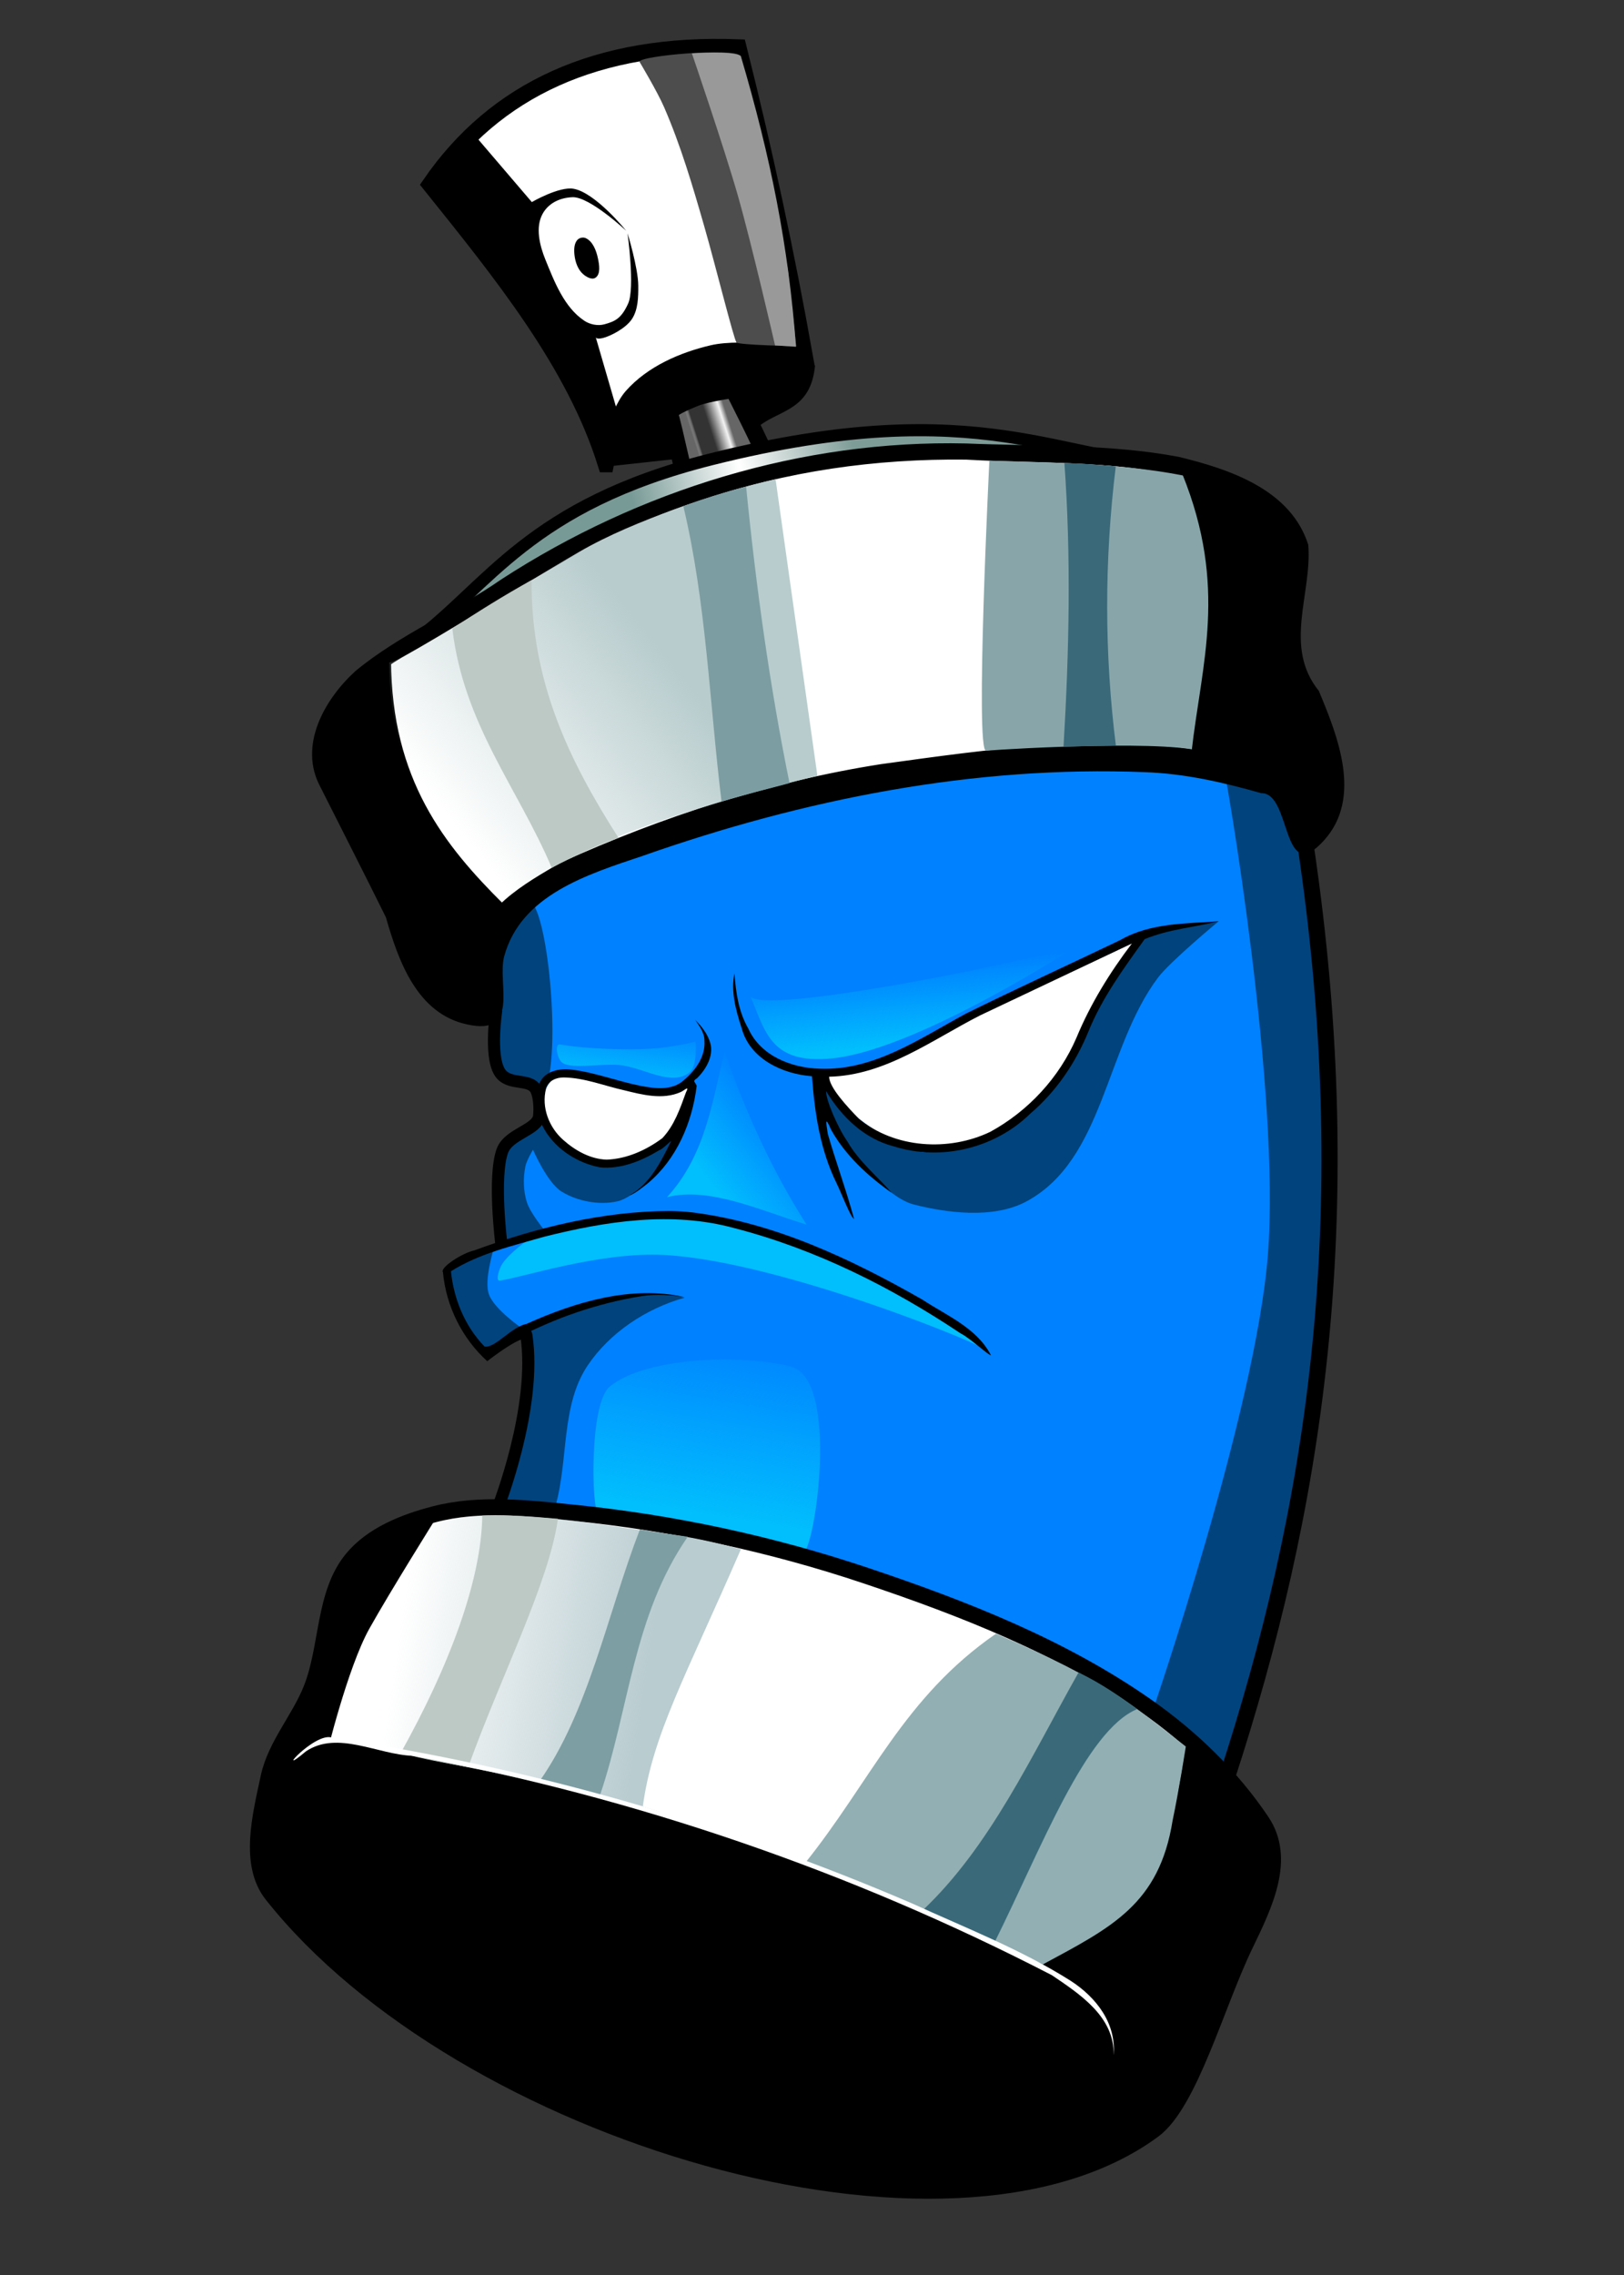
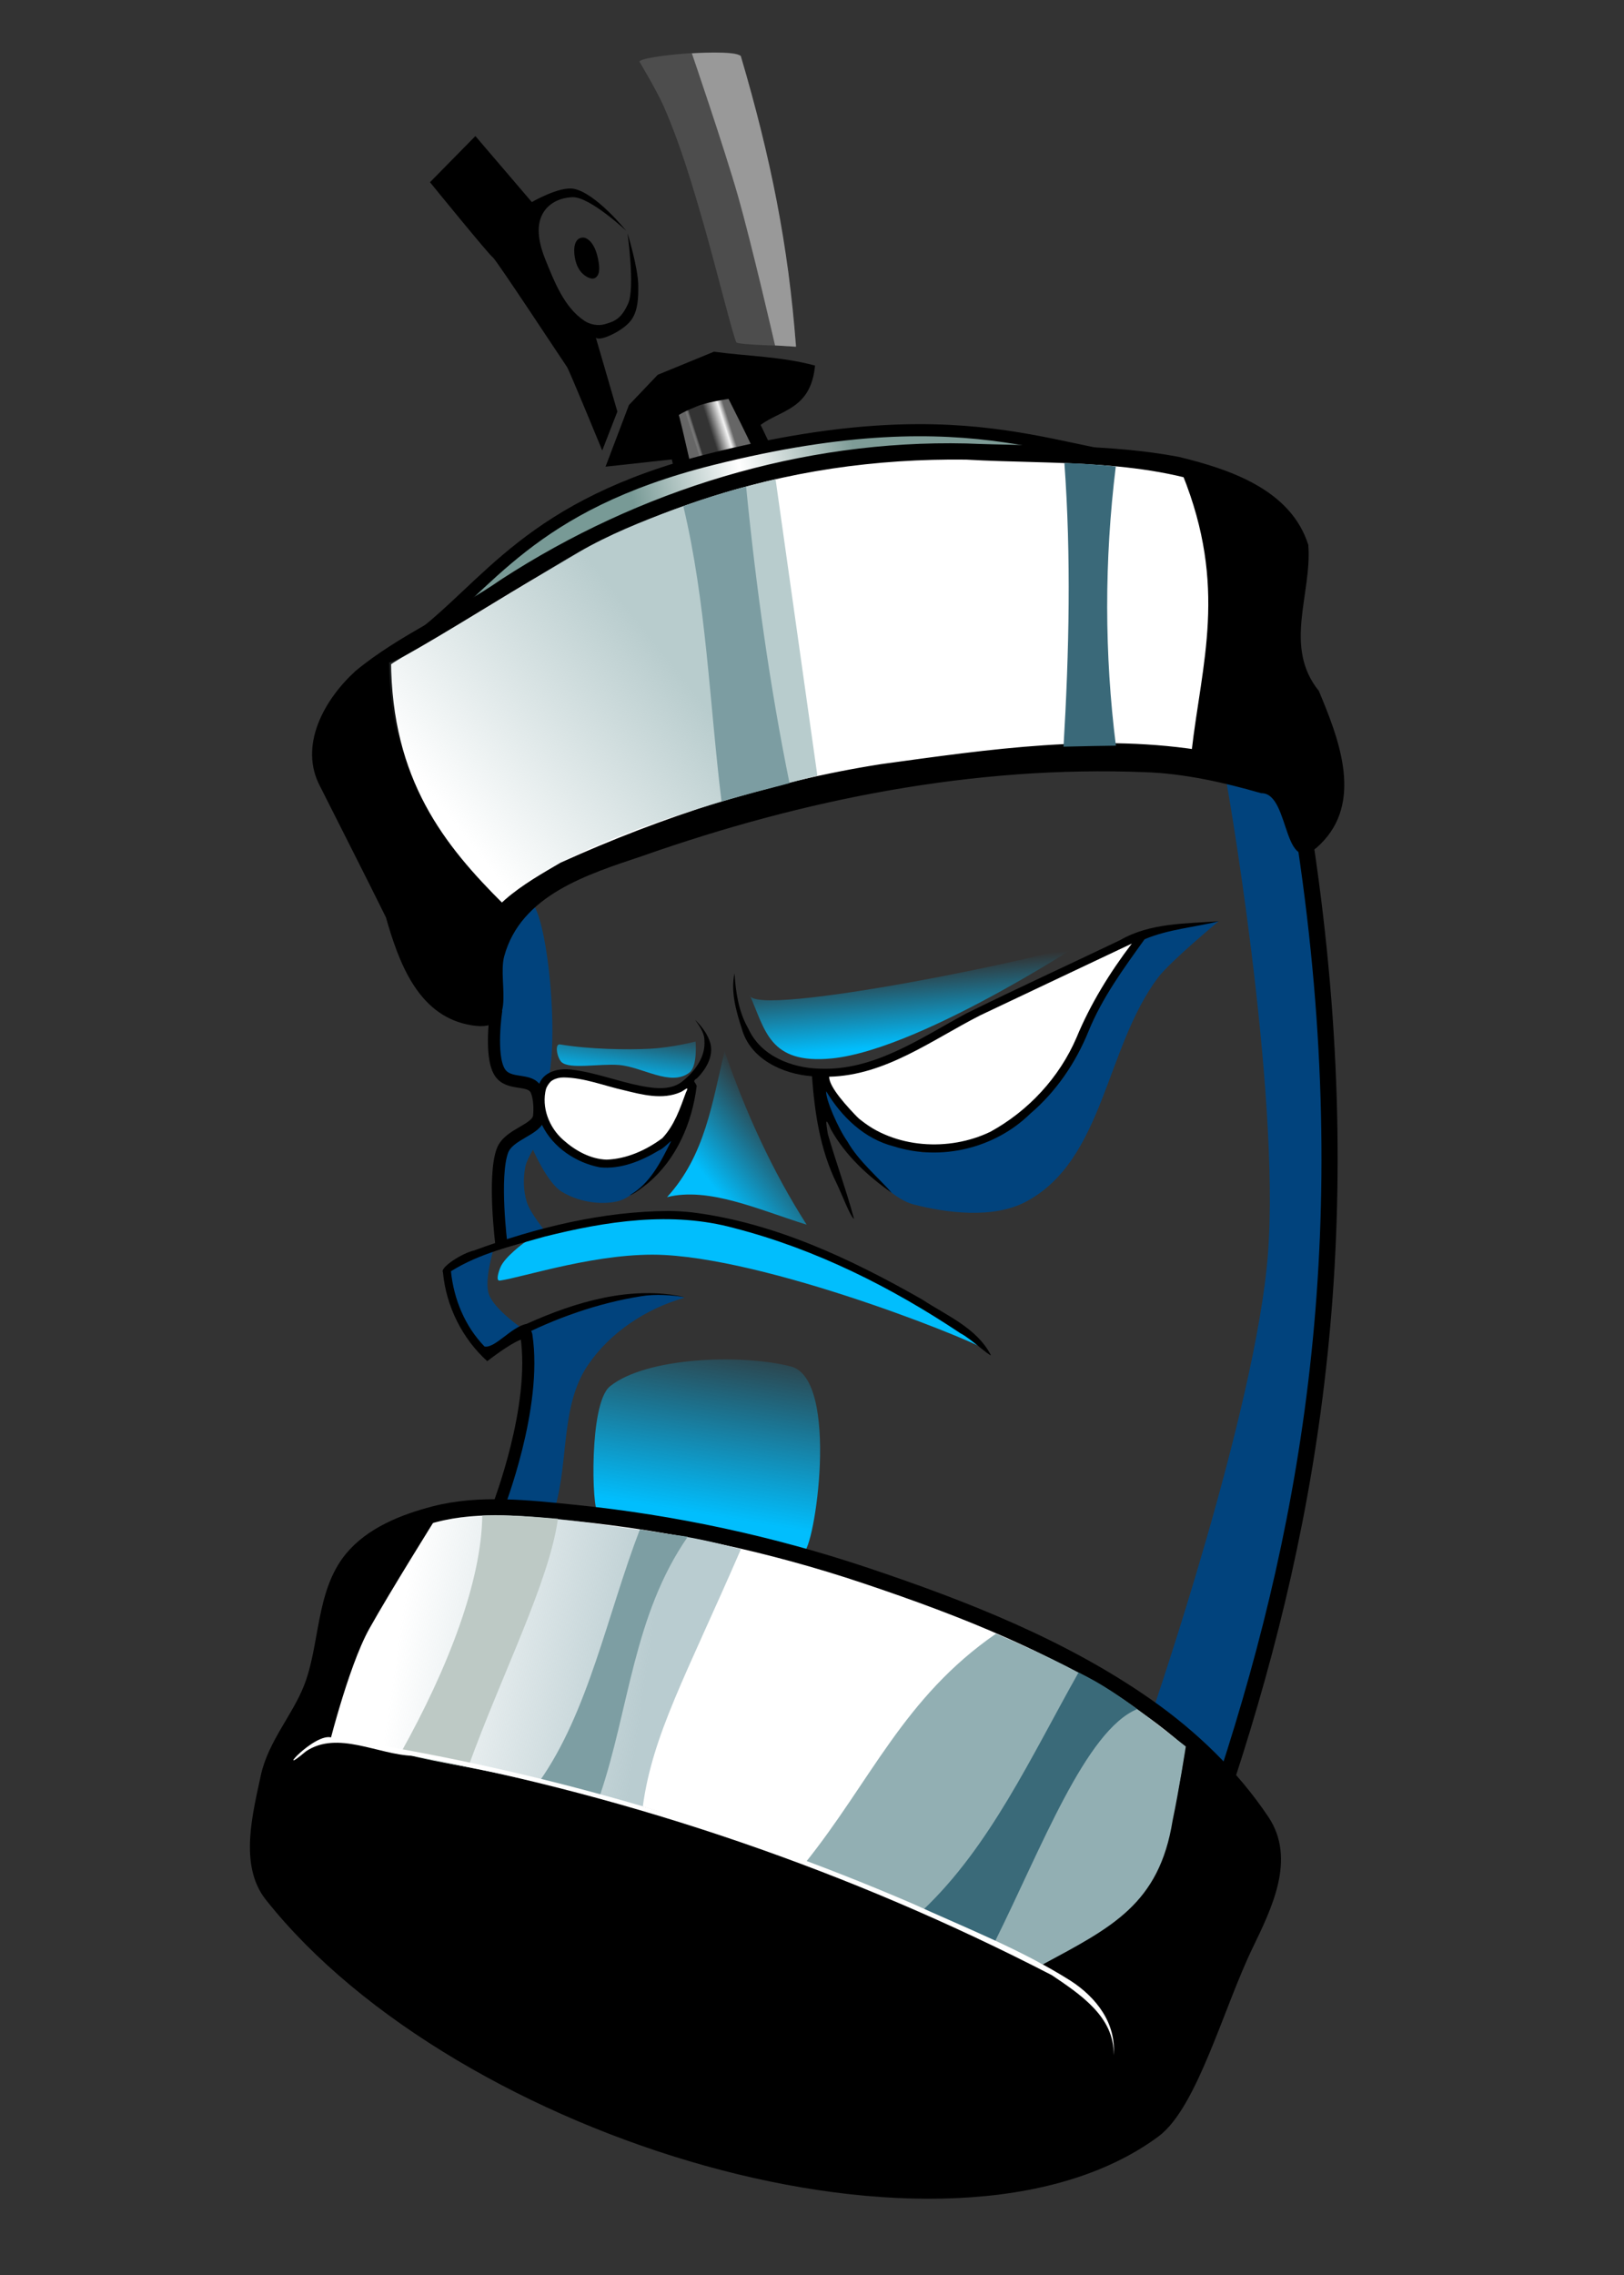
<svg xmlns="http://www.w3.org/2000/svg" xmlns:xlink="http://www.w3.org/1999/xlink" version="1.1" id="svg2" viewBox="0 0 750 1050" height="1050" width="750">
  <rect x="0" y="0" width="750" height="1050" fill="#333333" stroke="none" />
  <title id="title4795">SprayCan Graffiti</title>
  <defs id="defs4">
    <linearGradient id="linearGradient4728">
      <stop id="stop4730" offset="0" style="stop-color:#b9ccd0;stop-opacity:1;" />
      <stop id="stop4732" offset="1" style="stop-color:#b9ccd0;stop-opacity:0;" />
    </linearGradient>
    <linearGradient id="linearGradient4696">
      <stop id="stop4698" offset="0" style="stop-color:#b8cccd;stop-opacity:1;" />
      <stop id="stop4700" offset="1" style="stop-color:#b8cccd;stop-opacity:0;" />
    </linearGradient>
    <linearGradient id="linearGradient4672">
      <stop id="stop4674" offset="0" style="stop-color:#666666;stop-opacity:1;" />
      <stop style="stop-color:#ffffff;stop-opacity:0" offset="0.108" id="stop4684" />
      <stop style="stop-color:#ffffff;stop-opacity:0" offset="0.481" id="stop4680" />
      <stop id="stop4682" offset="0.862" style="stop-color:#ffffff;stop-opacity:0.941" />
      <stop id="stop4676" offset="1" style="stop-color:#666666;stop-opacity:1" />
    </linearGradient>
    <linearGradient id="linearGradient4662">
      <stop id="stop4664" offset="0" style="stop-color:#789a96;stop-opacity:1;" />
      <stop style="stop-color:#ffffff;stop-opacity:1" offset="0.491" id="stop4670" />
      <stop id="stop4666" offset="1" style="stop-color:#7e9c97;stop-opacity:1" />
    </linearGradient>
    <linearGradient id="linearGradient4628">
      <stop id="stop4630" offset="0" style="stop-color:#01befd;stop-opacity:1;" />
      <stop id="stop4632" offset="1" style="stop-color:#01befd;stop-opacity:0;" />
    </linearGradient>
    <linearGradient id="linearGradient4620">
      <stop id="stop4622" offset="0" style="stop-color:#01befd;stop-opacity:1;" />
      <stop id="stop4624" offset="1" style="stop-color:#01befd;stop-opacity:0;" />
    </linearGradient>
    <linearGradient id="linearGradient4612">
      <stop id="stop4614" offset="0" style="stop-color:#01befd;stop-opacity:1;" />
      <stop id="stop4616" offset="1" style="stop-color:#01befd;stop-opacity:0;" />
    </linearGradient>
    <linearGradient id="linearGradient4604">
      <stop id="stop4606" offset="0" style="stop-color:#01befd;stop-opacity:1;" />
      <stop id="stop4608" offset="1" style="stop-color:#01befd;stop-opacity:0;" />
    </linearGradient>
    <marker style="overflow:visible" orient="auto" refY="0" refX="0" id="RazorWire">
      <path d="m 0.023,-0.74 0,1.438 -7.781,2.313 18.437,0 -7.187,-2.313 0,-1.438 7.25,-2.156 -18.469,0 7.75,2.156 z" style="fill:#000000;fill-opacity:1;fill-rule:evenodd;stroke:#000000;stroke-width:0.1pt;stroke-opacity:1" transform="scale(0.8,0.8)" id="path4437" />
    </marker>
    <marker style="overflow:visible" id="TriangleOutM" refX="0" refY="0" orient="auto">
      <path transform="scale(0.4,0.4)" style="fill:#000000;fill-opacity:1;fill-rule:evenodd;stroke:#000000;stroke-width:1pt;stroke-opacity:1" d="m 5.77,0 -8.65,5 0,-10 8.65,5 z" id="path4350" />
    </marker>
    <marker style="overflow:visible" id="Arrow2Lstart" refX="0" refY="0" orient="auto">
      <path transform="matrix(1.1,0,0,1.1,1.1,0)" d="M 8.719,4.034 -2.207,0.016 8.719,-4.002 c -1.745,2.372 -1.735,5.617 -6e-7,8.035 z" style="fill:#000000;fill-opacity:1;fill-rule:evenodd;stroke:#000000;stroke-width:0.625;stroke-linejoin:round;stroke-opacity:1" id="path4223" />
    </marker>
    <linearGradient gradientUnits="userSpaceOnUse" y2="530.219" x2="358.214" y1="550.05" x1="359.865" id="linearGradient4610" xlink:href="#linearGradient4604" />
    <linearGradient gradientUnits="userSpaceOnUse" y2="543.245" x2="301.783" y1="558.65" x1="299.51" id="linearGradient4618" xlink:href="#linearGradient4612" />
    <linearGradient gradientUnits="userSpaceOnUse" y2="571.53" x2="340.421" y1="586.429" x1="321.734" id="linearGradient4626" xlink:href="#linearGradient4620" />
    <linearGradient gradientUnits="userSpaceOnUse" y2="617.997" x2="315.168" y1="663.959" x1="307.591" id="linearGradient4634" xlink:href="#linearGradient4628" />
    <linearGradient gradientUnits="userSpaceOnUse" y2="403.282" x2="355.457" y1="416.768" x1="300.766" id="linearGradient4668" xlink:href="#linearGradient4662" />
    <linearGradient gradientUnits="userSpaceOnUse" y2="396.255" x2="324.502" y1="399.207" x1="315.258" id="linearGradient4678" xlink:href="#linearGradient4672" />
    <linearGradient gradientUnits="userSpaceOnUse" y2="497.362" x2="258.153" y1="455.934" x1="310.714" id="linearGradient4702" xlink:href="#linearGradient4696" />
    <linearGradient gradientUnits="userSpaceOnUse" y2="690.862" x2="243" y1="699.862" x1="304.5" id="linearGradient4734" xlink:href="#linearGradient4728" />
  </defs>
  <g transform="translate(0,-2.362)" id="layer1">
    <g transform="matrix(1.864,0,0,1.864,-267.424,-539.382)" id="g4746">
-       <path style="fill:#0081ff;fill-opacity:1;fill-rule:evenodd;stroke:none;stroke-width:1px;stroke-linecap:butt;stroke-linejoin:miter;stroke-opacity:1" d="m 263.902,523.421 10.985,-12.879 34.85,-14.9 55.18,-14.016 55.306,-6.44 31.694,5.682 9.218,4.293 3.914,14.773 3.662,9.218 3.788,43.184 0.631,36.492 -2.399,37.249 -6.44,42.805 -12.122,45.836 c 0,0 -4.546,15.91 -5.303,15.531 -0.758,-0.379 -21.971,-19.698 -22.476,-19.951 -0.505,-0.253 -44.952,-22.097 -44.952,-22.097 l -40.785,-13.385 -31.567,-7.324 -41.037,-4.167 4.798,-10.985 3.788,-19.698 -1.389,-13.763 -9.344,7.197 -7.071,-10.228 -2.652,-11.364 13.385,-6.44 -0.758,-12.879 1.136,-10.607 9.218,-7.576 -0.505,-8.713 -10.354,-3.536 -1.136,-20.077 z" id="path4597" />
      <path style="fill:#01437d;fill-opacity:1;fill-rule:evenodd;stroke:none;stroke-width:1px;stroke-linecap:butt;stroke-linejoin:miter;stroke-opacity:1" d="m 313.085,611.947 c -9.643,2.738 -18.559,8.686 -24.018,16.786 -6.667,9.891 -4.712,23.384 -7.996,34.88 L 266.875,662.63 c 0,0 4.917,-12.108 6.161,-18.482 1.611,-8.254 1.701,-24.031 1.701,-24.031 12.962,-5.549 28.863,-11.119 38.348,-8.17 z" id="path4581" />
      <path style="fill:#01437d;fill-opacity:1;fill-rule:evenodd;stroke:none;stroke-width:1px;stroke-linecap:butt;stroke-linejoin:miter;stroke-opacity:1" d="m 273.602,514.105 c 4.626,-4.415 8.934,32.288 5.474,44.932 -4.856,0.768 -8.957,-0.007 -12.648,-5.068 l -2.321,-30.804 z" id="path4579" />
      <path style="fill:#01437d;fill-opacity:1;fill-rule:evenodd;stroke:none;stroke-width:1px;stroke-linecap:butt;stroke-linejoin:miter;stroke-opacity:1" d="m 278.676,595.647 c 0,0 -3.801,-4.562 -4.672,-7.324 -0.887,-2.813 -0.941,-5.944 -0.379,-8.839 0.291,-1.498 1.894,-4.167 1.894,-4.167 0,0 3.519,8.152 7.071,10.354 3.901,2.418 9.338,3.435 13.816,2.43 4.123,-0.926 8.913,-6.597 10.428,-7.481 1.515,-0.884 3.662,-8.081 3.662,-8.081 l -10.733,5.051 c -3.725,1.753 -9.371,1.337 -13.132,-0.758 l -8.965,-9.091 c 0,0 -5.624,3.013 -7.576,5.43 -1.327,1.642 -2.652,5.177 -2.525,5.808 0.126,0.631 -0.306,7.917 -0.126,11.869 0.113,2.494 0.758,7.45 0.758,7.45 z" id="path4573" />
      <path style="fill:none;fill-rule:evenodd;stroke:#000000;stroke-width:3;stroke-linecap:butt;stroke-linejoin:miter;stroke-opacity:1" d="m 263.405,626.376 c 0,0 10.058,-7.846 10.472,-5.134 2.742,17.965 -7.074,42.491 -6.817,42.211" id="path4567" />
      <path style="fill:none;fill-rule:evenodd;stroke:#000000;stroke-width:3;stroke-linecap:butt;stroke-linejoin:miter;stroke-opacity:1" d="m 266.428,540.72 c 0,0 -1.707,11.055 0.776,15.272 2.216,3.765 7.77,1.284 9.2,4.741 0.69,1.668 0.843,4.26 0.631,6.25 -0.37,3.471 -7.526,4.339 -9.091,8.586 -2.362,6.41 -0.253,23.17 -0.253,23.17" id="path4565" />
      <path style="fill:url(#linearGradient4634);fill-opacity:1;fill-rule:evenodd;stroke:none;stroke-width:1px;stroke-linecap:butt;stroke-linejoin:miter;stroke-opacity:1" d="m 294.586,633.907 c -5.254,4.242 -4.435,30.674 -3.03,31.062 l 50.886,10.102 c 2.877,-0.32 9.194,-42.933 -3.03,-46.088 -12.225,-3.155 -35.834,-2.335 -44.826,4.924 z" id="path4589" />
-       <path style="fill:#01437d;fill-opacity:1;fill-rule:evenodd;stroke:none;stroke-width:1px;stroke-linecap:butt;stroke-linejoin:miter;stroke-opacity:1" d="m 446.487,479.858 c 0.758,2.525 14.288,80.936 11.112,121.471 -3.032,38.693 -28.537,112.885 -28.537,112.885 l 17.93,14.9 12.879,-40.911 11.364,-70.206 0.758,-64.65 -5.808,-53.538 -9.091,-17.678 z" id="path4599" />
+       <path style="fill:#01437d;fill-opacity:1;fill-rule:evenodd;stroke:none;stroke-width:1px;stroke-linecap:butt;stroke-linejoin:miter;stroke-opacity:1" d="m 446.487,479.858 c 0.758,2.525 14.288,80.936 11.112,121.471 -3.032,38.693 -28.537,112.885 -28.537,112.885 l 17.93,14.9 12.879,-40.911 11.364,-70.206 0.758,-64.65 -5.808,-53.538 -9.091,-17.678 " id="path4599" />
      <path style="fill:#ffffff;fill-opacity:1;fill-rule:evenodd;stroke:#000000;stroke-width:4;stroke-linecap:butt;stroke-linejoin:miter;stroke-opacity:1" d="m 429.235,818.076 c 9.012,-6.643 15.549,-31.028 22.717,-45.862 4.807,-9.947 10.358,-21.247 4.12,-30.566 -7.492,-11.193 -17.533,-20.854 -28.571,-28.571 -20.965,-14.658 -45.344,-24.206 -69.6,-32.334 -23.337,-7.821 -47.699,-13.047 -72.186,-15.523 -11.49,-1.162 -23.466,-2.547 -34.643,0.357 -7.476,1.943 -15.45,5.106 -20.357,11.071 -7.134,8.672 -5.952,21.702 -10.087,32.143 -2.991,7.553 -8.907,13.999 -10.602,21.944 -2.02,9.467 -5.15,21.437 0.859,29.026 46.764,59.063 168.067,95.38 218.351,58.315 z" id="path3349" />
      <path style="fill:#000000;fill-opacity:1;fill-rule:evenodd;stroke:none;stroke-width:1px;stroke-linecap:butt;stroke-linejoin:miter;stroke-opacity:1" d="m 317.857,743.076 c 42.843,16.549 127.387,37.347 118.38,63.275 -5.821,16.759 -17.082,19.137 -25.116,22.136 -32.371,12.083 -65.034,3.404 -98.157,-6.429 -28.175,-8.364 -56.391,-20.819 -79.036,-39.696 -11.182,-9.322 -26.663,-16.709 -26.306,-34.863 0.663,-33.718 12.559,-27.929 34.163,-22.995 26.011,5.941 51.183,8.958 76.071,18.571 z" id="path3347" />
-       <path style="opacity:1;fill:#ffffff;fill-opacity:1;fill-rule:evenodd;stroke:#000000;stroke-width:4;stroke-linecap:butt;stroke-linejoin:miter;stroke-opacity:1" d="m 293.571,405.576 c 0,0 2.467,-12.291 6.429,-16.786 5,-5.674 12.637,-8.988 20,-10.714 7.422,-1.74 22.857,0.714 22.857,0.714 -4.477,-25.143 -9.931,-50.612 -16.429,-76.429 -35.1,-1.344 -60.36,10.532 -76.429,33.929 17.836,22.203 35.788,44.341 43.571,69.286 z" id="path3353" />
      <path style="fill:#000000;fill-opacity:1;fill-rule:evenodd;stroke:none;stroke-width:1px;stroke-linecap:butt;stroke-linejoin:miter;stroke-opacity:1" d="m 293.497,406.186 18.646,-2.038 c 0,0 -2.239,-7.895 0.105,-10.505 3.315,-3.691 7.382,-5.419 12.226,-4.343 3.675,0.816 7.312,6.634 7.312,6.634 5.185,-3.871 12.571,-3.9 13.615,-14.779 -8.348,-2.262 -16.696,-2.297 -25.043,-3.435 l -13.929,5.714 -7.143,7.5 z" id="path3355" />
      <path style="fill:#000000;fill-opacity:1;fill-rule:evenodd;stroke:none;stroke-width:1px;stroke-linecap:butt;stroke-linejoin:miter;stroke-opacity:1" d="m 261.25,324.326 13.981,16.344 c 0,0 6.809,-3.951 10.377,-3.288 5.455,1.013 13.004,10.391 13.004,10.391 0,0 -9.077,-8.486 -13.318,-8.309 -3.405,0.142 -6.046,1.658 -7.403,4.138 -1.804,3.299 -0.741,7.768 0.68,11.261 2.259,5.552 4.665,11.84 9.643,15.179 1.406,0.943 3.369,1.347 5,0.893 2.516,-0.701 4.176,-1.331 5.893,-5.166 1.716,-3.834 -0.161,-17.37 -0.161,-17.37 0,0 2.636,8.565 2.661,12.982 0.015,2.819 -0.032,5.965 -1.607,8.304 -1.587,2.355 -5.472,4.237 -7.143,4.643 -1.67,0.406 -1.786,-0.179 -1.786,-0.179 l 5.357,18.393 -3.75,9.643 c 0,0 -8.214,-20 -8.75,-20.714 C 283.393,380.755 266.25,354.684 265.536,354.326 264.821,353.969 250,335.755 250,335.755 Z" id="path3359" />
      <path style="fill:#000000;fill-opacity:1;fill-rule:evenodd;stroke:none;stroke-width:1px;stroke-linecap:butt;stroke-linejoin:miter;stroke-opacity:1" d="m 288.571,349.594 c 1.778,0.8 2.632,3.092 3.036,5 0.335,1.586 0.732,3.936 -0.625,4.821 -0.883,0.576 -2.24,-0.201 -3.036,-0.893 -1.307,-1.136 -1.954,-3.011 -2.143,-4.732 -0.143,-1.3 -0.133,-2.927 0.804,-3.839 0.477,-0.464 1.357,-0.63 1.964,-0.357 z" id="path3361" />
      <path style="fill:#4d4d4d;fill-opacity:1;fill-rule:evenodd;stroke:none;stroke-width:1px;stroke-linecap:butt;stroke-linejoin:miter;stroke-opacity:1" d="m 301.927,305.958 c 0,0 4.354,7.268 6.043,11.14 4.156,9.528 7.111,19.582 9.975,29.547 2.864,9.965 7.37,28.163 8.001,28.794 0.631,0.631 14.808,0.921 14.808,0.921 l -2.101,-19.235 -7.071,-32.83 c 0,0 -4.383,-19.214 -4.805,-19.843 -1.39,-2.074 -25.244,0.009 -24.851,1.506 z" id="path3363" />
      <path style="fill:#999999;fill-opacity:1;fill-rule:evenodd;stroke:none;stroke-width:1px;stroke-linecap:butt;stroke-linejoin:miter;stroke-opacity:1" d="m 327.009,304.504 c -1.501,-1.355 -12.123,-0.656 -12.123,-0.656 0,0 8.005,23.355 11.394,35.22 3.498,12.249 9.212,37.09 9.212,37.09 l 5.187,0.335 c -1.828,-24.923 -6.305,-47.049 -13.67,-71.99 z" id="path3365" />
      <path style="fill:url(#linearGradient4678);fill-opacity:1;fill-rule:evenodd;stroke:#000000;stroke-width:4.243;stroke-linecap:butt;stroke-linejoin:miter;stroke-opacity:1" d="m 333.298,404.057 c -0.383,-1.786 -8.126,-16.964 -8.126,-16.964 0,0 -6.65,0.856 -9.676,2.123 -2.276,0.953 -6.792,2.72 -6.093,4.149 0.699,1.429 4.766,21.407 5.782,22.478 1.016,1.071 18.113,-11.786 18.113,-11.786 z" id="path4195" />
      <path style="fill:url(#linearGradient4668);fill-opacity:1;fill-rule:evenodd;stroke:#000000;stroke-width:3;stroke-linecap:butt;stroke-linejoin:miter;stroke-opacity:1" d="m 246.225,449.301 c 18.311,-13.526 28.236,-33.598 73.489,-44.952 67.583,-16.957 87.444,1.405 116.771,1.268" id="path3392" />
      <path style="fill:#ffffff;fill-opacity:1;fill-rule:evenodd;stroke:none;stroke-width:1px;stroke-linecap:butt;stroke-linejoin:miter;stroke-opacity:1" d="m 267.679,515.755 c -1.964,-0.714 -22.857,-24.821 -23.571,-26.607 -0.714,-1.786 -6.786,-35.179 -6.786,-35.179 l 21.607,-12.679 26.429,-14.286 23.75,-12.679 36.071,-8.571 24.643,-3.214 25,0.179 c 0,0 20.893,0.357 22.5,1.429 1.607,1.071 25,3.214 25,3.214 l 8.214,53.214 -9.821,18.393 -50,0.357 L 370,482.005 c 0,0 -59.643,13.393 -60.893,14.643 -1.25,1.25 -41.429,19.107 -41.429,19.107 z" id="path4709" />
      <path style="fill:none;fill-rule:evenodd;stroke:#000000;stroke-width:4;stroke-linecap:butt;stroke-linejoin:miter;stroke-opacity:1" d="M 466.964,500.041 C 480.828,593.387 468.679,665.643 447.5,730.576" id="path4569" />
      <path style="color:#000000;font-style:normal;font-variant:normal;font-weight:normal;font-stretch:normal;font-size:medium;line-height:normal;font-family:sans-serif;text-indent:0;text-align:start;text-decoration:none;text-decoration-line:none;text-decoration-style:solid;text-decoration-color:#000000;letter-spacing:normal;word-spacing:normal;text-transform:none;direction:ltr;block-progression:tb;writing-mode:lr-tb;baseline-shift:baseline;text-anchor:start;white-space:normal;clip-rule:nonzero;display:inline;overflow:visible;visibility:visible;opacity:1;isolation:auto;mix-blend-mode:normal;color-interpolation:sRGB;color-interpolation-filters:linearRGB;solid-color:#000000;solid-opacity:1;fill:#000000;fill-opacity:1;fill-rule:evenodd;stroke:none;stroke-width:4;stroke-linecap:butt;stroke-linejoin:miter;stroke-miterlimit:4;stroke-dasharray:none;stroke-dashoffset:0;stroke-opacity:1;color-rendering:auto;image-rendering:auto;shape-rendering:auto;text-rendering:auto;enable-background:accumulate" d="m 382.832,400.441 c -40.672,-0.945 -81.059,11.538 -115.089,33.606 -11.721,8.142 -25.185,13.627 -36.202,22.738 -7.65,6.962 -14.235,18.459 -8.703,28.688 5.295,10.521 10.826,21.349 16.246,32.305 3.089,10.805 7.736,23.909 20.166,26.521 13.243,2.925 7.327,-10.241 9.143,-16.895 4.134,-15.148 20.584,-20.26 34.316,-24.85 39.865,-14.016 82.111,-22.425 124.498,-20.721 9.783,0.346 19.407,2.524 28.736,5.201 7.629,-0.149 4.92,23.541 15.599,11.643 9.474,-10.532 3.381,-25.725 -1.328,-36.983 -8.87,-10.985 -1.647,-23.983 -2.605,-36.137 -4.346,-13.761 -19.559,-18.741 -32.063,-21.794 -17.172,-3.245 -35.311,-2.607 -52.714,-3.324 z m -0.029,4 c 22.087,1.27 45.234,-0.425 66.066,8.31 11.166,3.083 18.557,14.604 13.684,25.755 -4.88,13.365 5.518,24.569 8.426,36.971 3.342,6.36 1.237,22.916 -5.065,20.245 -0.39,-12.765 -12.092,-18.018 -23.187,-19.015 -26.874,-4.623 -54.262,-0.525 -80.998,3.139 -27.451,4.293 -54.125,12.969 -79.392,24.397 -8.723,5.111 -20.569,11.591 -21.496,22.686 1.787,5.573 6.779,18.937 -4.41,12.026 -10.85,-5.416 -10.861,-19.056 -16.519,-28.465 -4.611,-9.848 -10.242,-19.23 -14.324,-29.291 -3.282,-12.031 7.997,-22.231 17.415,-27.74 24.349,-13.596 47.154,-30.617 74.137,-38.874 21.064,-7.306 43.407,-10.408 65.662,-10.143 z" id="path3371" />
-       <path style="fill:#88a6aa;fill-opacity:1;fill-rule:evenodd;stroke:none;stroke-width:1px;stroke-linecap:butt;stroke-linejoin:miter;stroke-opacity:1" d="m 388.594,404.697 c 0,0 -3.583,72.047 -0.826,71.817 6.608,-0.551 47.43,-2.821 54.628,0.605 1.786,-22.957 2.573,-44.715 0.355,-67.338 -16.365,-4.282 -35.244,-4.504 -54.157,-5.084 z" id="path4686" />
      <path style="fill:#01437d;fill-opacity:1;fill-rule:evenodd;stroke:none;stroke-width:1px;stroke-linecap:butt;stroke-linejoin:miter;stroke-opacity:1" d="m 264.407,625.825 c 0.024,-0.007 -13.239,-14.543 -10.082,-20.688 2.189,-4.262 11.344,-5.576 11.408,-5.323 0.063,0.253 -2.388,7.728 -1.136,11.301 1.314,3.75 8.334,8.523 8.334,8.523 z" id="path4577" />
      <path style="fill:#01befd;fill-opacity:1;fill-rule:evenodd;stroke:none;stroke-width:1px;stroke-linecap:butt;stroke-linejoin:miter;stroke-opacity:1" d="m 273.214,598.434 c 0,0 -4.62,3.385 -5.714,5.893 -0.453,1.038 -1.3,3.553 -0.179,3.393 5.89,-0.843 24.921,-7.197 40.804,-6.339 28.864,1.558 80.732,22.895 80.053,23.819 -17.072,-12.19 -41.683,-28.653 -68.748,-32.992 -6.572,-1.053 -31.765,-2.644 -46.216,6.226 z" id="path4587" />
      <path style="color:#000000;font-style:normal;font-variant:normal;font-weight:normal;font-stretch:normal;font-size:medium;line-height:normal;font-family:sans-serif;text-indent:0;text-align:start;text-decoration:none;text-decoration-line:none;text-decoration-style:solid;text-decoration-color:#000000;letter-spacing:normal;word-spacing:normal;text-transform:none;direction:ltr;block-progression:tb;writing-mode:lr-tb;baseline-shift:baseline;text-anchor:start;white-space:normal;clip-rule:nonzero;display:inline;overflow:visible;visibility:visible;opacity:1;isolation:auto;mix-blend-mode:normal;color-interpolation:sRGB;color-interpolation-filters:linearRGB;solid-color:#000000;solid-opacity:1;fill:#000000;fill-opacity:1;fill-rule:evenodd;stroke:none;stroke-width:2;stroke-linecap:butt;stroke-linejoin:miter;stroke-miterlimit:4;stroke-dasharray:none;stroke-dashoffset:0;stroke-opacity:1;color-rendering:auto;image-rendering:auto;shape-rendering:auto;text-rendering:auto;enable-background:accumulate" d="m 309.375,590.48 c -16.574,0.066 -32.953,4.085 -48.435,9.777 -2.873,0.609 -8.527,4.22 -7.729,5.393 0.785,8.389 4.732,16.369 10.979,22.027 2.104,-2.091 4.11,-4.1 7.028,-5.579 9.744,-5.065 20.312,-8.792 31.171,-10.517 3.485,-0.579 7.604,-0.261 10.707,0.219 -13.311,-2.945 -27.063,1.194 -39.178,6.644 -3.794,0.742 -7.79,6.084 -10.403,5.601 -4.853,-5.006 -7.629,-11.744 -8.317,-18.636 7.003,-4.409 15.292,-6.308 23.181,-8.571 15.271,-3.826 31.507,-6.357 46.985,-2.12 20.091,5.172 38.923,14.608 56.127,26.089 2.346,1.161 7.079,5.607 7.486,5.385 -3.507,-6.778 -11.004,-9.813 -17.072,-13.817 -17.649,-10.046 -36.562,-18.988 -56.912,-21.543 -1.866,-0.199 -3.74,-0.324 -5.616,-0.352 z" id="path4545" />
      <path style="fill:#ffffff;fill-opacity:1;fill-rule:evenodd;stroke:none;stroke-width:1px;stroke-linecap:butt;stroke-linejoin:miter;stroke-opacity:1" d="m 281.959,556.756 c 6.011,-2.965 12.998,3.857 19.698,4.041 4.296,0.118 10.281,1.622 12.753,-1.894 1.749,-2.488 -1.013,8.836 -3.662,12.122 -3.264,4.048 -8.476,6.94 -13.637,7.576 -4.195,0.517 -8.754,-0.904 -12.248,-3.283 -3.333,-2.269 -6.825,-5.708 -7.197,-9.723 -0.303,-3.261 1.356,-7.39 4.293,-8.839 z" id="path4563" />
      <path style="color:#000000;font-style:normal;font-variant:normal;font-weight:normal;font-stretch:normal;font-size:medium;line-height:normal;font-family:sans-serif;text-indent:0;text-align:start;text-decoration:none;text-decoration-line:none;text-decoration-style:solid;text-decoration-color:#000000;letter-spacing:normal;word-spacing:normal;text-transform:none;direction:ltr;block-progression:tb;writing-mode:lr-tb;baseline-shift:baseline;text-anchor:start;white-space:normal;clip-rule:nonzero;display:inline;overflow:visible;visibility:visible;opacity:1;isolation:auto;mix-blend-mode:normal;color-interpolation:sRGB;color-interpolation-filters:linearRGB;solid-color:#000000;solid-opacity:1;fill:#000000;fill-opacity:1;fill-rule:evenodd;stroke:none;stroke-width:2;stroke-linecap:butt;stroke-linejoin:miter;stroke-miterlimit:4;stroke-dasharray:none;stroke-dashoffset:0;stroke-opacity:1;color-rendering:auto;image-rendering:auto;shape-rendering:auto;text-rendering:auto;enable-background:accumulate" d="m 315.706,543.168 c 0.879,1.298 2.323,3.16 2.289,5.108 0.294,3.93 -2.192,7.372 -5.064,9.791 -2.928,2.695 -7.238,2.104 -10.815,1.419 -5.731,-1.138 -11.235,-3.318 -17.054,-4.006 -2.931,-0.367 -6.59,0.313 -7.903,3.312 -1.337,3.37 -0.799,7.291 0.668,10.533 2.717,5.464 8.333,9.196 14.242,10.347 5.229,0.54 10.345,-1.591 14.74,-4.24 1.002,-0.328 3.143,-2.682 2.894,-2.161 -2.512,5.041 -5.19,10.534 -10.337,13.364 1.25,-0.327 3.282,-1.966 4.644,-3.044 7.105,-5.947 10.964,-15.019 12.063,-24.068 -0.27,-1.028 -1.265,-1.071 0.092,-1.91 2.415,-2.386 4.454,-6.019 3.032,-9.441 -0.724,-1.929 -2.055,-3.559 -3.491,-5.006 z M 283.125,557.42 c 5.138,0.068 9.986,2.061 14.949,3.168 4.521,1.112 9.533,2.436 14.009,0.468 1.022,-0.447 2.292,-1.842 1.323,0.101 -1.443,3.978 -2.882,8.187 -5.853,11.308 -3.981,2.954 -8.78,5.126 -13.792,5.306 -4.057,-0.13 -7.827,-2.271 -10.796,-4.925 -3.487,-3.085 -5.398,-8.052 -4.213,-12.636 0.505,-1.951 2.512,-2.812 4.373,-2.789 z" id="path4549" />
      <path style="fill:#ffffff;fill-opacity:1;fill-rule:evenodd;stroke:none;stroke-width:1px;stroke-linecap:butt;stroke-linejoin:miter;stroke-opacity:1" d="m 350,556.291 c 6.779,1.389 21.779,-8.42 32.5,-13.036 14.506,-6.245 43.036,-19.821 43.036,-19.821 0,-0.032 -7.952,10.736 -12.321,20 -4.342,9.207 -9.879,18.553 -18.036,24.643 -8.145,6.081 -19.104,7.352 -29.107,5 C 356.671,570.866 342.203,554.693 350,556.291 Z" id="path4561" />
      <path style="fill:#01437d;fill-opacity:1;fill-rule:evenodd;stroke:none;stroke-width:1px;stroke-linecap:butt;stroke-linejoin:miter;stroke-opacity:1" d="m 347.488,560.178 c 1,8.613 13.556,26.459 22.366,28.699 7.811,1.986 19.629,3.742 28.003,-0.801 19.167,-10.398 19.423,-37.907 32.5,-55.357 2.982,-3.98 15.022,-13.951 15.022,-13.951 -6.154,0.625 -14.573,1.837 -21.451,6.094 l -10.524,18.004 -5.556,13.006 -10.354,10.102 -12.122,8.081 -13.258,1.894 c -10.282,-2.302 -17.667,-8.733 -24.627,-15.771 z" id="path4571" />
      <path style="color:#000000;font-style:normal;font-variant:normal;font-weight:normal;font-stretch:normal;font-size:medium;line-height:normal;font-family:sans-serif;text-indent:0;text-align:start;text-decoration:none;text-decoration-line:none;text-decoration-style:solid;text-decoration-color:#000000;letter-spacing:normal;word-spacing:normal;text-transform:none;direction:ltr;block-progression:tb;writing-mode:lr-tb;baseline-shift:baseline;text-anchor:start;white-space:normal;clip-rule:nonzero;display:inline;overflow:visible;visibility:visible;opacity:1;isolation:auto;mix-blend-mode:normal;color-interpolation:sRGB;color-interpolation-filters:linearRGB;solid-color:#000000;solid-opacity:1;fill:#000000;fill-opacity:1;fill-rule:evenodd;stroke:none;stroke-width:2;stroke-linecap:butt;stroke-linejoin:miter;stroke-miterlimit:4;stroke-dasharray:none;stroke-dashoffset:0;stroke-opacity:1;color-rendering:auto;image-rendering:auto;shape-rendering:auto;text-rendering:auto;enable-background:accumulate" d="m 445.44,518.751 c -8.252,0.593 -17.011,0.384 -24.409,4.646 -12.745,6.105 -25.605,11.981 -38.276,18.231 -11.296,6.104 -22.786,14.184 -36.213,13.622 -6.999,-0.192 -14.607,-3.15 -17.663,-9.908 -2.399,-4.145 -3.131,-8.971 -3.426,-13.68 -1,4.32 0.373,9.332 1.786,13.633 2.074,7.577 10.136,11.285 17.403,11.826 0.666,9.08 2.025,18.243 6.095,26.497 1.208,2.462 3.45,8.428 4.333,8.836 -1.916,-7.086 -4.471,-13.998 -6.503,-21.033 -0.453,-2.837 -0.757,-4.708 0.797,-1.075 3.573,6.395 9.095,11.462 15.031,15.64 -3.147,-3.645 -8.232,-7.862 -10.958,-12.687 -2.362,-3.334 -5.462,-10.541 -5.274,-12.463 3.795,6.332 9.456,11.799 16.785,13.658 11.65,3.692 25.007,0.478 33.738,-8.071 6.438,-5.48 11.258,-12.568 14.443,-20.371 3.379,-8.331 8.713,-15.603 13.921,-22.853 5.835,-2.476 12.446,-2.968 18.39,-4.446 z m -21.544,5.502 c -5.466,7.207 -10.243,14.923 -13.712,23.296 -4.232,9.868 -11.959,18.2 -21.365,23.331 -10.28,4.936 -23.689,4.124 -32.598,-3.271 -2.697,-2.805 -7.359,-7.742 -7.324,-10.372 13.942,-0.315 25.47,-9.117 37.415,-15.191 12.528,-5.931 25.056,-11.862 37.583,-17.793 z" id="path4557" />
      <path style="fill:url(#linearGradient4626);fill-opacity:1;fill-rule:evenodd;stroke:none;stroke-width:1px;stroke-linecap:butt;stroke-linejoin:miter;stroke-opacity:1" d="m 308.728,587.061 c 9.501,-10.377 11.173,-23.494 14.268,-36.113 5.21,15.094 11.756,29.52 20.329,42.931 -11.895,-3.721 -24.284,-9.423 -34.598,-6.819 z" id="path4591" />
      <path style="fill:url(#linearGradient4610);fill-opacity:1;fill-rule:evenodd;stroke:none;stroke-width:1px;stroke-linecap:butt;stroke-linejoin:miter;stroke-opacity:1" d="m 329.183,536.932 c 3.881,8.579 4.758,17.307 20.329,15.784 23.198,-2.269 68.285,-32.802 61.872,-28.537 -4.068,2.705 -81.88,18.921 -82.201,12.753 z" id="path4593" />
      <path style="fill:url(#linearGradient4618);fill-opacity:1;fill-rule:evenodd;stroke:none;stroke-width:1px;stroke-linecap:butt;stroke-linejoin:miter;stroke-opacity:1" d="m 282.232,549.237 c 7.098,1.208 16.707,1.379 22.321,1.071 5.615,-0.308 11.25,-1.786 11.25,-1.786 0,0 0.544,6.079 -1.518,7.679 -4.616,3.581 -11.651,-1.415 -17.5,-1.875 -4.724,-0.372 -12.221,1.143 -14.196,-0.714 -1.066,-1.002 -1.8,-4.62 -0.357,-4.375 z" id="path4595" />
      <path style="fill:#000000;fill-opacity:1;fill-rule:evenodd;stroke:none;stroke-width:1px;stroke-linecap:butt;stroke-linejoin:miter;stroke-opacity:1" d="m 240.357,454.148 c 0.131,29.579 13.235,45.83 27.857,60.357 l -6.429,10.357 3.632,17.373 -11.112,-1.768 -12.248,-15.279 -3.662,-15.152 -15.531,-29.547 1.515,-12.627 z" id="path4638" />
      <path style="fill:#000000;fill-opacity:1;fill-rule:evenodd;stroke:none;stroke-width:1px;stroke-linecap:butt;stroke-linejoin:miter;stroke-opacity:1" d="m 436.429,408.076 c 11.281,27.934 4.733,46.805 2.255,68.719 l 18.102,4.495 9.147,19.402 8.839,-10.985 -1.515,-15.531 -10.228,-26.39 2.525,-23.234 -10.607,-11.869 z" id="path4640" />
      <path style="fill:#000000;fill-opacity:1;fill-rule:evenodd;stroke:none;stroke-width:1px;stroke-linecap:butt;stroke-linejoin:miter;stroke-opacity:1" d="m 251.528,666.484 c 0,0 -11.416,18.23 -16.541,27.4 -5.442,9.736 -10.733,31.694 -10.733,31.694 l -10.102,-1.515 1.263,-6.313 7.702,-15.657 4.167,-21.592 12.374,-11.112 z" id="path4642" />
      <path style="fill:#000000;fill-opacity:1;fill-rule:evenodd;stroke:none;stroke-width:1px;stroke-linecap:butt;stroke-linejoin:miter;stroke-opacity:1" d="m 437.396,721.032 c 0,0 -2.923,23.515 -8.081,34.093 -5.159,10.578 -31.735,24.179 -31.735,24.179 l 37.796,30.37 11.617,-25.254 12.627,-34.598 c -4.935,-10.091 -14.148,-19.326 -22.223,-28.789 z" id="path4644" />
      <path style="fill:#3a6979;fill-opacity:1;fill-rule:evenodd;stroke:none;stroke-width:1px;stroke-linecap:butt;stroke-linejoin:miter;stroke-opacity:1" d="m 407.181,405.281 c 4.462,0.111 9.079,0.462 12.73,0.867 -2.871,23.332 -2.816,46.5 0.028,69.118 -3.826,0.039 -7.149,0.118 -12.974,0.253 1.404,-23.565 1.896,-47.146 0.216,-70.237 z" id="path4690" />
      <path style="fill:url(#linearGradient4702);fill-opacity:1;fill-rule:evenodd;stroke:none;stroke-width:1px;stroke-linecap:butt;stroke-linejoin:miter;stroke-opacity:1" d="m 239.911,454.604 c 1.261,0.841 31.722,-18.447 46.972,-27.274 7.501,-4.342 15.61,-7.6 23.739,-10.607 8.153,-3.016 16.516,-5.477 25.001,-7.418 l 10.354,73.394 c -27.095,6.808 -63.382,17.213 -78.287,31.504 -16.271,-14.462 -27.613,-32.723 -27.779,-59.599 z" id="path4692" />
      <path style="fill:#7c9da2;fill-opacity:1;fill-rule:evenodd;stroke:none;stroke-width:1px;stroke-linecap:butt;stroke-linejoin:miter;stroke-opacity:1" d="m 312.768,415.966 c 5.202,-1.877 10.316,-3.48 15.555,-4.855 2.482,25.126 5.916,49.655 10.754,73.434 -5.561,1.517 -11.042,2.748 -16.842,4.564 -2.995,-24.508 -3.768,-49.236 -9.466,-73.143 z" id="path4694" />
-       <path style="fill:#bdc9c5;fill-opacity:1;fill-rule:evenodd;stroke:none;stroke-width:1px;stroke-linecap:butt;stroke-linejoin:miter;stroke-opacity:1" d="m 255.537,446.271 c 6.384,-4.199 12.765,-8.201 19.635,-11.996 -0.143,25.129 9.195,44.532 21.537,63.819 -5.702,2.006 -11.213,4.634 -16.54,7.411 -8.349,-19.688 -21.802,-35.43 -24.632,-59.235 z" id="path4704" />
      <path style="fill:#92afb3;fill-opacity:1;fill-rule:evenodd;stroke:none;stroke-width:1px;stroke-linecap:butt;stroke-linejoin:miter;stroke-opacity:1" d="m 342.888,752 c 27.142,10.238 29.154,11.419 58.941,25.042 17.009,-9.175 28.84,-14.891 32.159,-35.618 1.534,-7.248 3.274,-18.339 3.274,-18.339 -13.373,-10.325 -19.002,-15.92 -47.028,-27.937 -22.881,15.805 -30.975,36.475 -47.347,56.853 z" id="path4714" />
      <path style="fill:#3a6a79;fill-opacity:1;fill-rule:evenodd;stroke:none;stroke-width:1px;stroke-linecap:butt;stroke-linejoin:miter;stroke-opacity:1" d="m 410.68,704.763 c 5.629,2.665 10.507,6.115 14.536,9.054 -12.774,5.303 -23.68,34.337 -35.349,57.778 -5.765,-2.253 -11.689,-5.299 -17.742,-8.007 16.63,-15.727 26.816,-37.985 38.555,-58.825 z" id="path4716" />
      <path style="fill:url(#linearGradient4734);fill-opacity:1;fill-rule:evenodd;stroke:none;stroke-width:1px;stroke-linecap:butt;stroke-linejoin:miter;stroke-opacity:1" d="m 250.564,667.98 c 13.671,-4.98 38.134,-0.325 59.639,2.669 5.965,0.831 11.596,2.213 16.834,3.587 -13.688,31.494 -21.888,45.885 -24.307,63.684 -24.608,-6.041 -50.728,-11.181 -77.204,-16.995 2.71,-19.337 14.422,-35.032 25.038,-52.945 z" id="path4718" />
      <path style="fill:#7d9ea3;fill-opacity:1;fill-rule:evenodd;stroke:none;stroke-width:1px;stroke-linecap:butt;stroke-linejoin:miter;stroke-opacity:1" d="m 302.023,669.287 c 0.884,0.354 11.844,1.856 11.844,1.856 -13.51,19.475 -14.505,42.659 -21.744,63.993 l -15.114,-3.27 c 12.286,-17.307 16.908,-41.51 25.014,-62.579 z" id="path4736" />
      <path style="fill:#bdc9c5;fill-opacity:1;fill-rule:evenodd;stroke:none;stroke-width:1px;stroke-linecap:butt;stroke-linejoin:miter;stroke-opacity:1" d="m 262.958,665.906 c 6.257,-0.204 12.194,0.276 18.747,0.794 -2.212,15.737 -13.808,38.191 -22.252,61.505 -5.625,-1.013 -11.216,-2.038 -16.719,-3.5 11.947,-21.361 20.019,-42.717 20.224,-58.8 z" id="path4738" />
      <path style="color:#000000;font-style:normal;font-variant:normal;font-weight:normal;font-stretch:normal;font-size:medium;line-height:normal;font-family:sans-serif;text-indent:0;text-align:start;text-decoration:none;text-decoration-line:none;text-decoration-style:solid;text-decoration-color:#000000;letter-spacing:normal;word-spacing:normal;text-transform:none;direction:ltr;block-progression:tb;writing-mode:lr-tb;baseline-shift:baseline;text-anchor:start;white-space:normal;clip-rule:nonzero;display:inline;overflow:visible;visibility:visible;opacity:1;isolation:auto;mix-blend-mode:normal;color-interpolation:sRGB;color-interpolation-filters:linearRGB;solid-color:#000000;solid-opacity:1;fill:#ffffff;fill-opacity:1;fill-rule:evenodd;stroke:none;stroke-width:3;stroke-linecap:butt;stroke-linejoin:miter;stroke-miterlimit:4;stroke-dasharray:none;stroke-dashoffset:0;stroke-opacity:1;color-rendering:auto;image-rendering:auto;shape-rendering:auto;text-rendering:auto;enable-background:accumulate" d="m 225.672,720.877 c -4.187,-1.447 -14.784,10.457 -6.368,3.373 7.852,-5.198 17.77,0.856 26.477,1.141 55.024,10.256 108.554,28.632 158.28,54.306 6.932,4.684 15.631,10.345 15.302,19.824 0.726,-7.91 -4.316,-14.334 -10.593,-18.404 -12.326,-7.797 -26.064,-13.116 -39.299,-19.171 -45.926,-19.733 -94.354,-33.673 -143.799,-41.069 z" id="path4740" />
    </g>
  </g>
</svg>